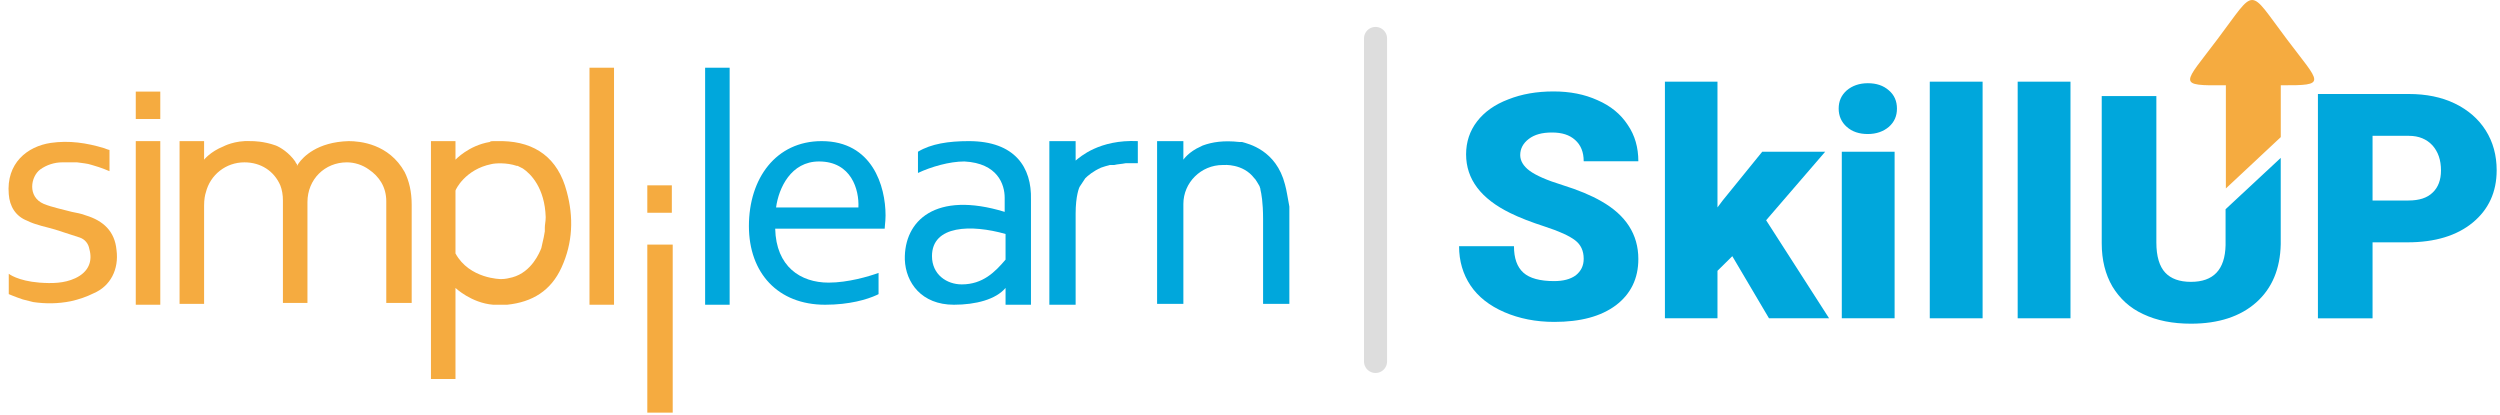
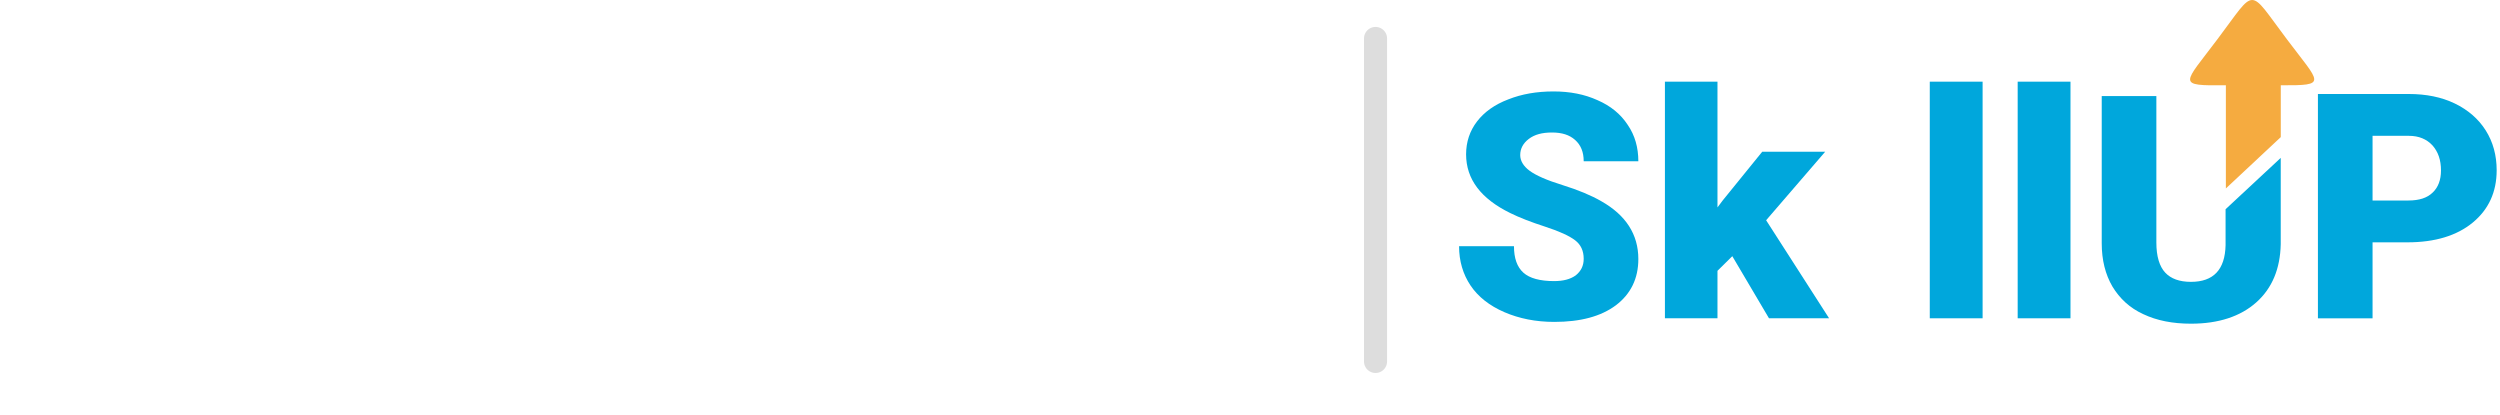
<svg xmlns="http://www.w3.org/2000/svg" width="301" height="50" viewBox="0 0 301 50" fill="none">
  <g clip-path="url(#clip0_196_402)">
    <path d="M80.994 49.681V29.449H77.936V49.681H78.041H80.994Z" fill="#F5AB40" />
    <path d="M80.889 22.315H77.936V25.616H80.889V22.315Z" fill="#F5AB40" />
    <path d="M87.849 8.153H84.897V36.69H87.849V8.153Z" fill="#00A7DC" />
-     <path d="M73.928 8.153H70.975V36.69H73.928V8.153Z" fill="#F5AB40" />
    <path d="M19.299 16.991H16.346V36.69H19.299V16.991Z" fill="#F5AB40" />
    <path fill-rule="evenodd" clip-rule="evenodd" d="M90.169 27.213C90.169 21.463 93.439 16.991 98.923 16.991C105.039 16.991 106.621 22.421 106.621 25.935C106.621 26.386 106.583 26.758 106.552 27.053C106.532 27.246 106.516 27.406 106.516 27.532H93.333C93.439 32.111 96.392 34.028 99.766 34.028C102.087 34.028 104.618 33.282 105.778 32.856V35.412L105.567 35.519C104.407 36.051 102.297 36.69 99.345 36.69C93.65 36.69 90.169 32.856 90.169 27.213ZM93.439 24.977H103.352C103.458 22.847 102.508 19.44 98.606 19.44C95.232 19.44 93.755 22.634 93.439 24.977Z" fill="#00A7DC" />
-     <path fill-rule="evenodd" clip-rule="evenodd" d="M116.64 16.991C122.229 16.991 124.233 20.185 124.128 24.018V25.509V33.815V34.347V36.69H121.069V34.667C119.909 36.051 117.484 36.69 114.847 36.69C110.945 36.69 109.047 34.028 108.941 31.259C108.836 26.574 112.632 22.954 120.964 25.509V23.805C120.964 22.208 120.12 19.653 116.113 19.44C114.32 19.44 112.105 20.079 110.523 20.824V18.268C112.105 17.31 114.214 16.991 116.64 16.991ZM115.796 34.241C118.327 34.241 119.804 32.75 121.069 31.259V28.171C116.956 27 112.211 27.107 112.211 30.833C112.211 33.069 114.003 34.241 115.796 34.241Z" fill="#00A7DC" />
    <path fill-rule="evenodd" clip-rule="evenodd" d="M60.535 16.991C64.437 17.097 67.179 19.014 68.234 23.06C69.077 26.148 68.972 29.236 67.601 32.218C66.335 34.986 64.121 36.37 61.062 36.69H59.375C56.738 36.477 54.84 34.667 54.84 34.667V45.634H51.887V22.847V19.44V17.417V16.991H54.84V19.227C54.84 19.227 56.422 17.523 58.953 17.097C59.058 16.991 59.269 16.991 59.375 16.991H59.586H59.691H60.535ZM65.597 27.852V27.426C65.597 27.225 65.62 27.047 65.645 26.86C65.673 26.651 65.702 26.429 65.702 26.148C65.597 22.634 63.91 20.93 62.96 20.292L62.749 20.185L62.539 20.079L62.328 19.972H62.222C60.957 19.546 59.586 19.653 59.164 19.759C56 20.398 54.84 22.847 54.84 22.954V23.912V26.787V27.107V27.426V30.514C56.527 33.602 60.324 33.602 60.324 33.602C60.851 33.602 61.273 33.495 61.695 33.389C64.015 32.75 64.964 30.407 65.175 29.875C65.212 29.691 65.26 29.482 65.313 29.256C65.414 28.828 65.528 28.34 65.597 27.852Z" fill="#F5AB40" />
    <path d="M129.506 19.333V16.991H126.342V36.69H129.506V25.722C129.506 23.593 129.928 22.528 130.033 22.421C130.244 22.102 130.455 21.782 130.666 21.463C130.983 21.143 131.615 20.611 132.565 20.185C132.881 20.079 133.198 19.972 133.619 19.866H133.83H134.041H134.147C134.569 19.759 134.99 19.759 135.518 19.653C135.94 19.653 136.467 19.653 136.994 19.653V16.991C132.354 16.778 130.033 18.907 129.506 19.333Z" fill="#00A7DC" />
    <path d="M14.026 30.088C13.816 27.852 12.444 26.574 10.335 25.935C9.808 25.722 9.175 25.616 8.648 25.509C7.488 25.19 6.328 24.977 5.273 24.551C3.269 23.699 3.691 21.25 4.851 20.398C5.589 19.866 6.539 19.546 7.488 19.546C8.015 19.546 8.542 19.546 9.07 19.546H9.281C9.913 19.653 10.441 19.653 11.073 19.866C12.234 20.185 13.183 20.611 13.183 20.611V20.398V18.694V18.375V18.055C13.077 18.055 12.55 17.843 12.55 17.843C10.441 17.204 8.331 16.884 6.117 17.204C3.269 17.63 0.738 19.653 1.055 23.38C1.16 24.87 1.898 26.041 3.269 26.574C4.324 27.106 5.589 27.319 6.644 27.639C7.593 27.958 8.648 28.278 9.597 28.597C10.23 28.81 10.652 29.343 10.757 29.981C11.179 31.472 10.652 32.75 9.07 33.495C7.699 34.134 6.222 34.134 4.746 34.028C2.109 33.815 1.055 32.963 1.055 32.963V33.282V34.56V35.305V35.412C1.055 35.412 1.793 35.731 2.742 36.051C3.164 36.157 3.586 36.264 4.008 36.37C5.484 36.583 6.96 36.583 8.542 36.264C9.492 36.051 10.441 35.731 11.284 35.305C13.288 34.454 14.343 32.43 14.026 30.088Z" fill="#F5AB40" />
    <path d="M19.299 11.028H16.346V14.329H19.299V11.028Z" fill="#F5AB40" />
    <path d="M154.712 22.208C153.657 18.055 150.282 17.31 149.544 17.097H149.228C147.33 16.884 145.959 17.097 144.798 17.523L144.588 17.63C143.111 18.268 142.478 19.227 142.478 19.227V16.991H139.314V36.583H142.478V31.579C142.478 31.366 142.478 31.259 142.478 31.046V24.551C142.478 21.995 144.588 19.866 147.224 19.866H147.33C147.33 19.866 149.65 19.653 151.021 21.463L151.126 21.569L151.337 21.889C151.443 22.102 151.548 22.208 151.653 22.421C151.653 22.528 151.759 22.634 151.759 22.847C151.864 23.273 152.075 24.338 152.075 26.361V31.046V36.583H155.239V25.296V24.87C155.028 23.805 154.923 22.954 154.712 22.208Z" fill="#00A7DC" />
    <path d="M41.974 16.991C38.177 17.097 36.49 18.907 35.962 19.653L35.752 19.972V19.866V19.759L35.646 19.653L35.541 19.44C34.802 18.375 33.748 17.736 33.22 17.523C31.744 16.991 30.478 16.991 30.267 16.991H30.162C28.264 16.884 26.893 17.63 26.893 17.63C25.311 18.268 24.573 19.227 24.573 19.227V16.991H21.62V36.477V36.583H24.573V25.616V25.403C24.573 25.19 24.573 25.083 24.573 24.87V24.764C24.573 24.019 24.678 23.486 24.784 23.167C25.311 21.037 27.209 19.546 29.424 19.546C31.427 19.546 33.01 20.611 33.748 22.315C33.959 22.847 34.064 23.486 34.064 24.125V24.657V25.722V27.639V31.046V36.477H37.017V25.296V24.338C37.017 21.57 39.126 19.546 41.763 19.546C42.712 19.546 43.661 19.866 44.399 20.398C45.665 21.25 46.508 22.528 46.508 24.232V24.445V36.477H49.567V24.657C49.567 23.06 49.251 21.782 48.723 20.718C46.825 17.31 43.345 16.991 41.974 16.991Z" fill="#F5AB40" />
  </g>
  <g clip-path="url(#clip1_196_402)">
    <path d="M190.677 31.156C190.677 30.198 190.333 29.456 189.643 28.931C188.954 28.406 187.764 27.85 186.041 27.293C184.318 26.737 182.908 26.181 181.843 25.656C178.303 23.925 176.518 21.577 176.518 18.58C176.518 17.096 176.956 15.768 177.833 14.624C178.711 13.481 179.964 12.585 181.593 11.967C183.222 11.318 185.039 11.009 187.043 11.009C189.017 11.009 190.771 11.349 192.338 12.06C193.904 12.74 195.126 13.728 195.971 15.026C196.849 16.293 197.256 17.776 197.256 19.414H190.677C190.677 18.302 190.333 17.467 189.643 16.849C188.954 16.231 188.046 15.953 186.855 15.953C185.665 15.953 184.757 16.2 184.067 16.726C183.378 17.251 183.034 17.9 183.034 18.672C183.034 19.352 183.41 20.001 184.161 20.557C184.913 21.113 186.229 21.701 188.14 22.288C190.019 22.875 191.586 23.524 192.808 24.234C195.752 25.903 197.256 28.221 197.256 31.187C197.256 33.535 196.347 35.389 194.562 36.749C192.745 38.108 190.27 38.757 187.137 38.757C184.913 38.757 182.908 38.355 181.123 37.583C179.337 36.811 177.959 35.729 177.05 34.37C176.142 33.01 175.672 31.434 175.672 29.642H182.282C182.282 31.094 182.658 32.145 183.41 32.825C184.161 33.504 185.414 33.844 187.106 33.844C188.202 33.844 189.048 33.628 189.706 33.164C190.364 32.639 190.677 31.99 190.677 31.156Z" fill="#00A7DC" />
    <path d="M208.569 30.844L206.784 32.606V38.322H200.456V9.833H206.784V24.974L207.41 24.139L212.172 18.268H219.753L212.642 26.518L220.223 38.322H212.986L208.569 30.844Z" fill="#00A7DC" />
-     <path d="M221.376 13.078C221.376 12.182 221.689 11.471 222.347 10.884C223.005 10.328 223.851 10.019 224.884 10.019C225.918 10.019 226.764 10.297 227.422 10.884C228.08 11.44 228.393 12.182 228.393 13.078C228.393 13.974 228.08 14.685 227.422 15.272C226.764 15.828 225.918 16.137 224.884 16.137C223.851 16.137 223.005 15.859 222.347 15.272C221.72 14.716 221.376 13.974 221.376 13.078ZM228.111 38.323H221.752V18.269H228.111V38.323Z" fill="#00A7DC" />
    <path d="M238.705 38.322H232.345V9.833H238.705V38.322Z" fill="#00A7DC" />
    <path d="M249.287 38.322H242.928V9.833H249.287V38.322Z" fill="#00A7DC" />
    <path d="M285.656 29.177V38.324H279.078V11.317H290.011C292.11 11.317 293.958 11.688 295.556 12.46C297.153 13.233 298.406 14.314 299.283 15.705C300.161 17.095 300.599 18.702 300.599 20.494C300.599 23.121 299.628 25.222 297.717 26.798C295.806 28.374 293.175 29.177 289.854 29.177H285.656ZM285.656 24.14H289.979C291.264 24.14 292.235 23.831 292.893 23.183C293.551 22.565 293.895 21.669 293.895 20.525C293.895 19.258 293.551 18.27 292.862 17.497C292.173 16.755 291.233 16.354 290.042 16.354H285.656V24.14Z" fill="#00A7DC" />
    <path d="M253.048 11.625V29.3C253.048 31.308 253.486 33.039 254.332 34.491C255.209 35.943 256.431 37.087 258.06 37.828C259.689 38.601 261.599 38.972 263.793 38.972C267.113 38.972 269.744 38.106 271.655 36.407C273.566 34.707 274.538 32.359 274.6 29.393V19.01L267.959 25.19V29.516C267.896 32.483 266.487 33.935 263.793 33.935C262.414 33.935 261.381 33.564 260.691 32.822C260.002 32.081 259.626 30.876 259.626 29.207V11.563H253.048V11.625Z" fill="#00A7DC" />
    <path fill-rule="evenodd" clip-rule="evenodd" d="M267.995 10.267V22.688L274.605 16.508V10.267C280.338 10.297 279.367 10.081 275.325 4.705C270.595 -1.568 271.723 -1.568 266.993 4.705C262.889 10.174 261.949 10.328 267.995 10.267Z" fill="#F5AB40" />
  </g>
  <path d="M165.614 4.63L165.614 43.519" stroke="#DDDDDD" stroke-width="2.778" stroke-linecap="round" />
  <defs>
    <clipPath id="clip0_196_402">
-       <rect width="155.556" height="42.593" fill="white" transform="translate(0 7.407)" />
-     </clipPath>
+       </clipPath>
    <clipPath id="clip1_196_402">
      <rect width="125" height="39.815" fill="white" transform="translate(175.672)" />
    </clipPath>
  </defs>
</svg>